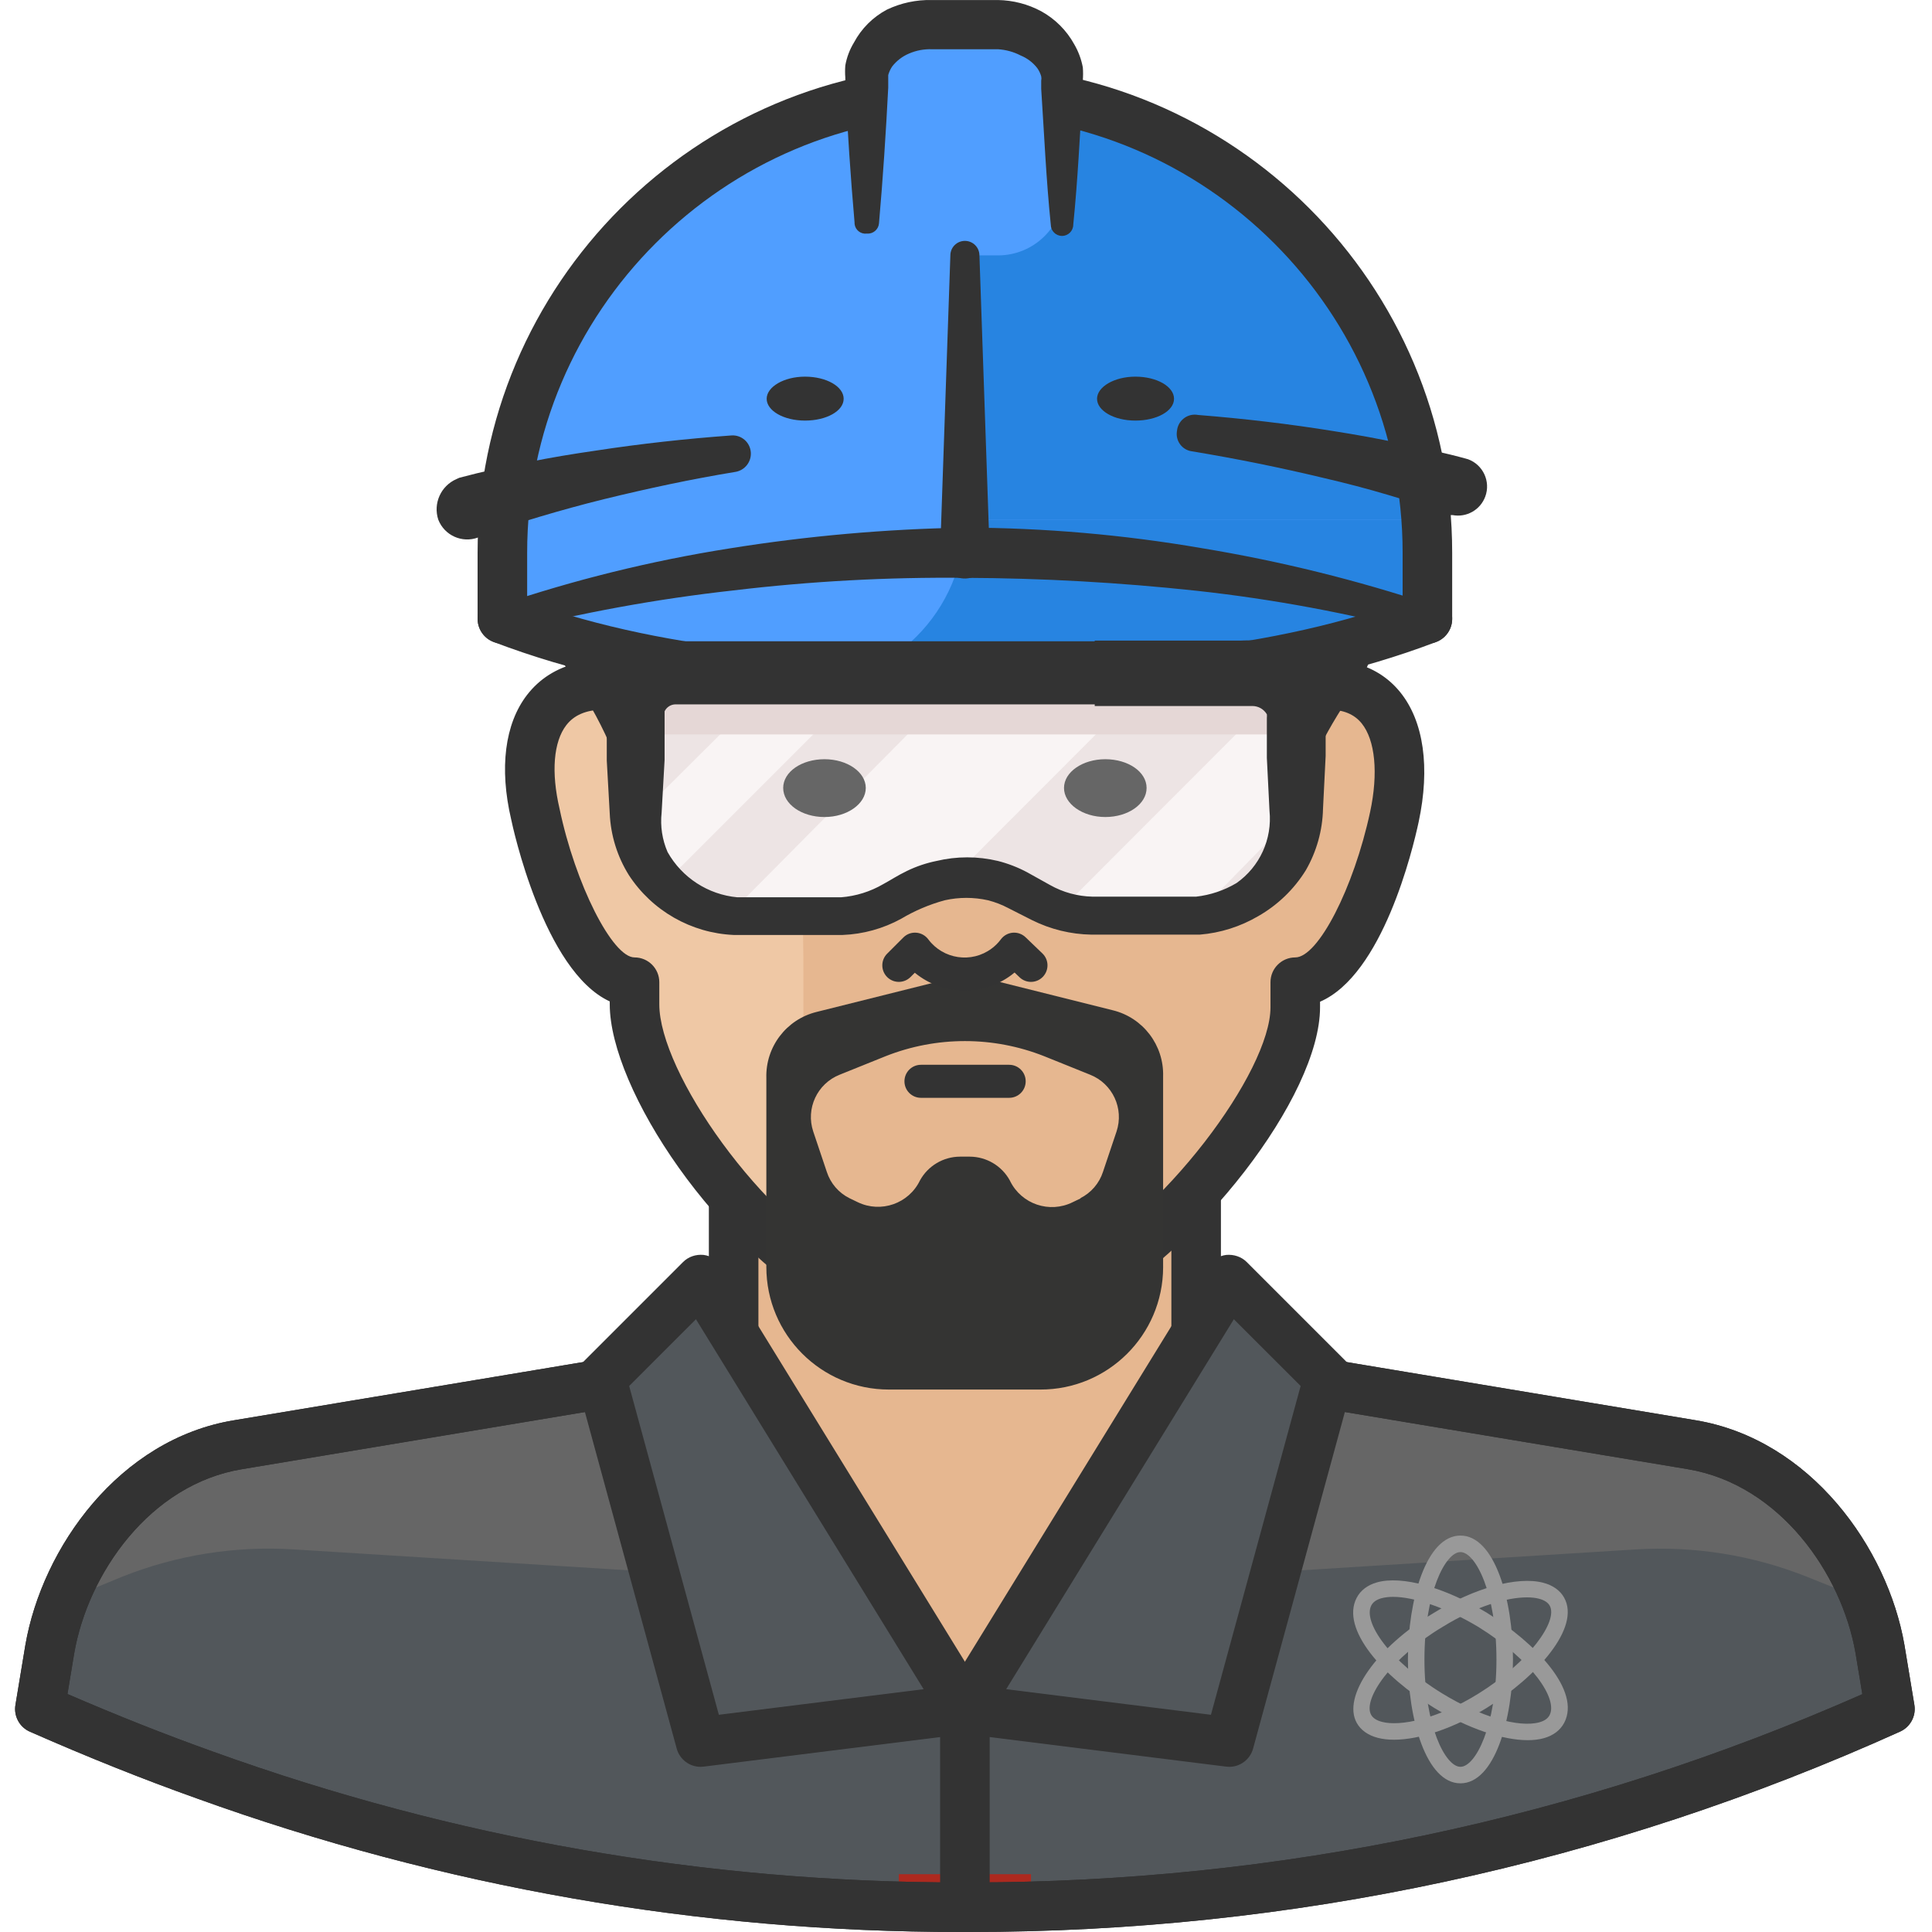
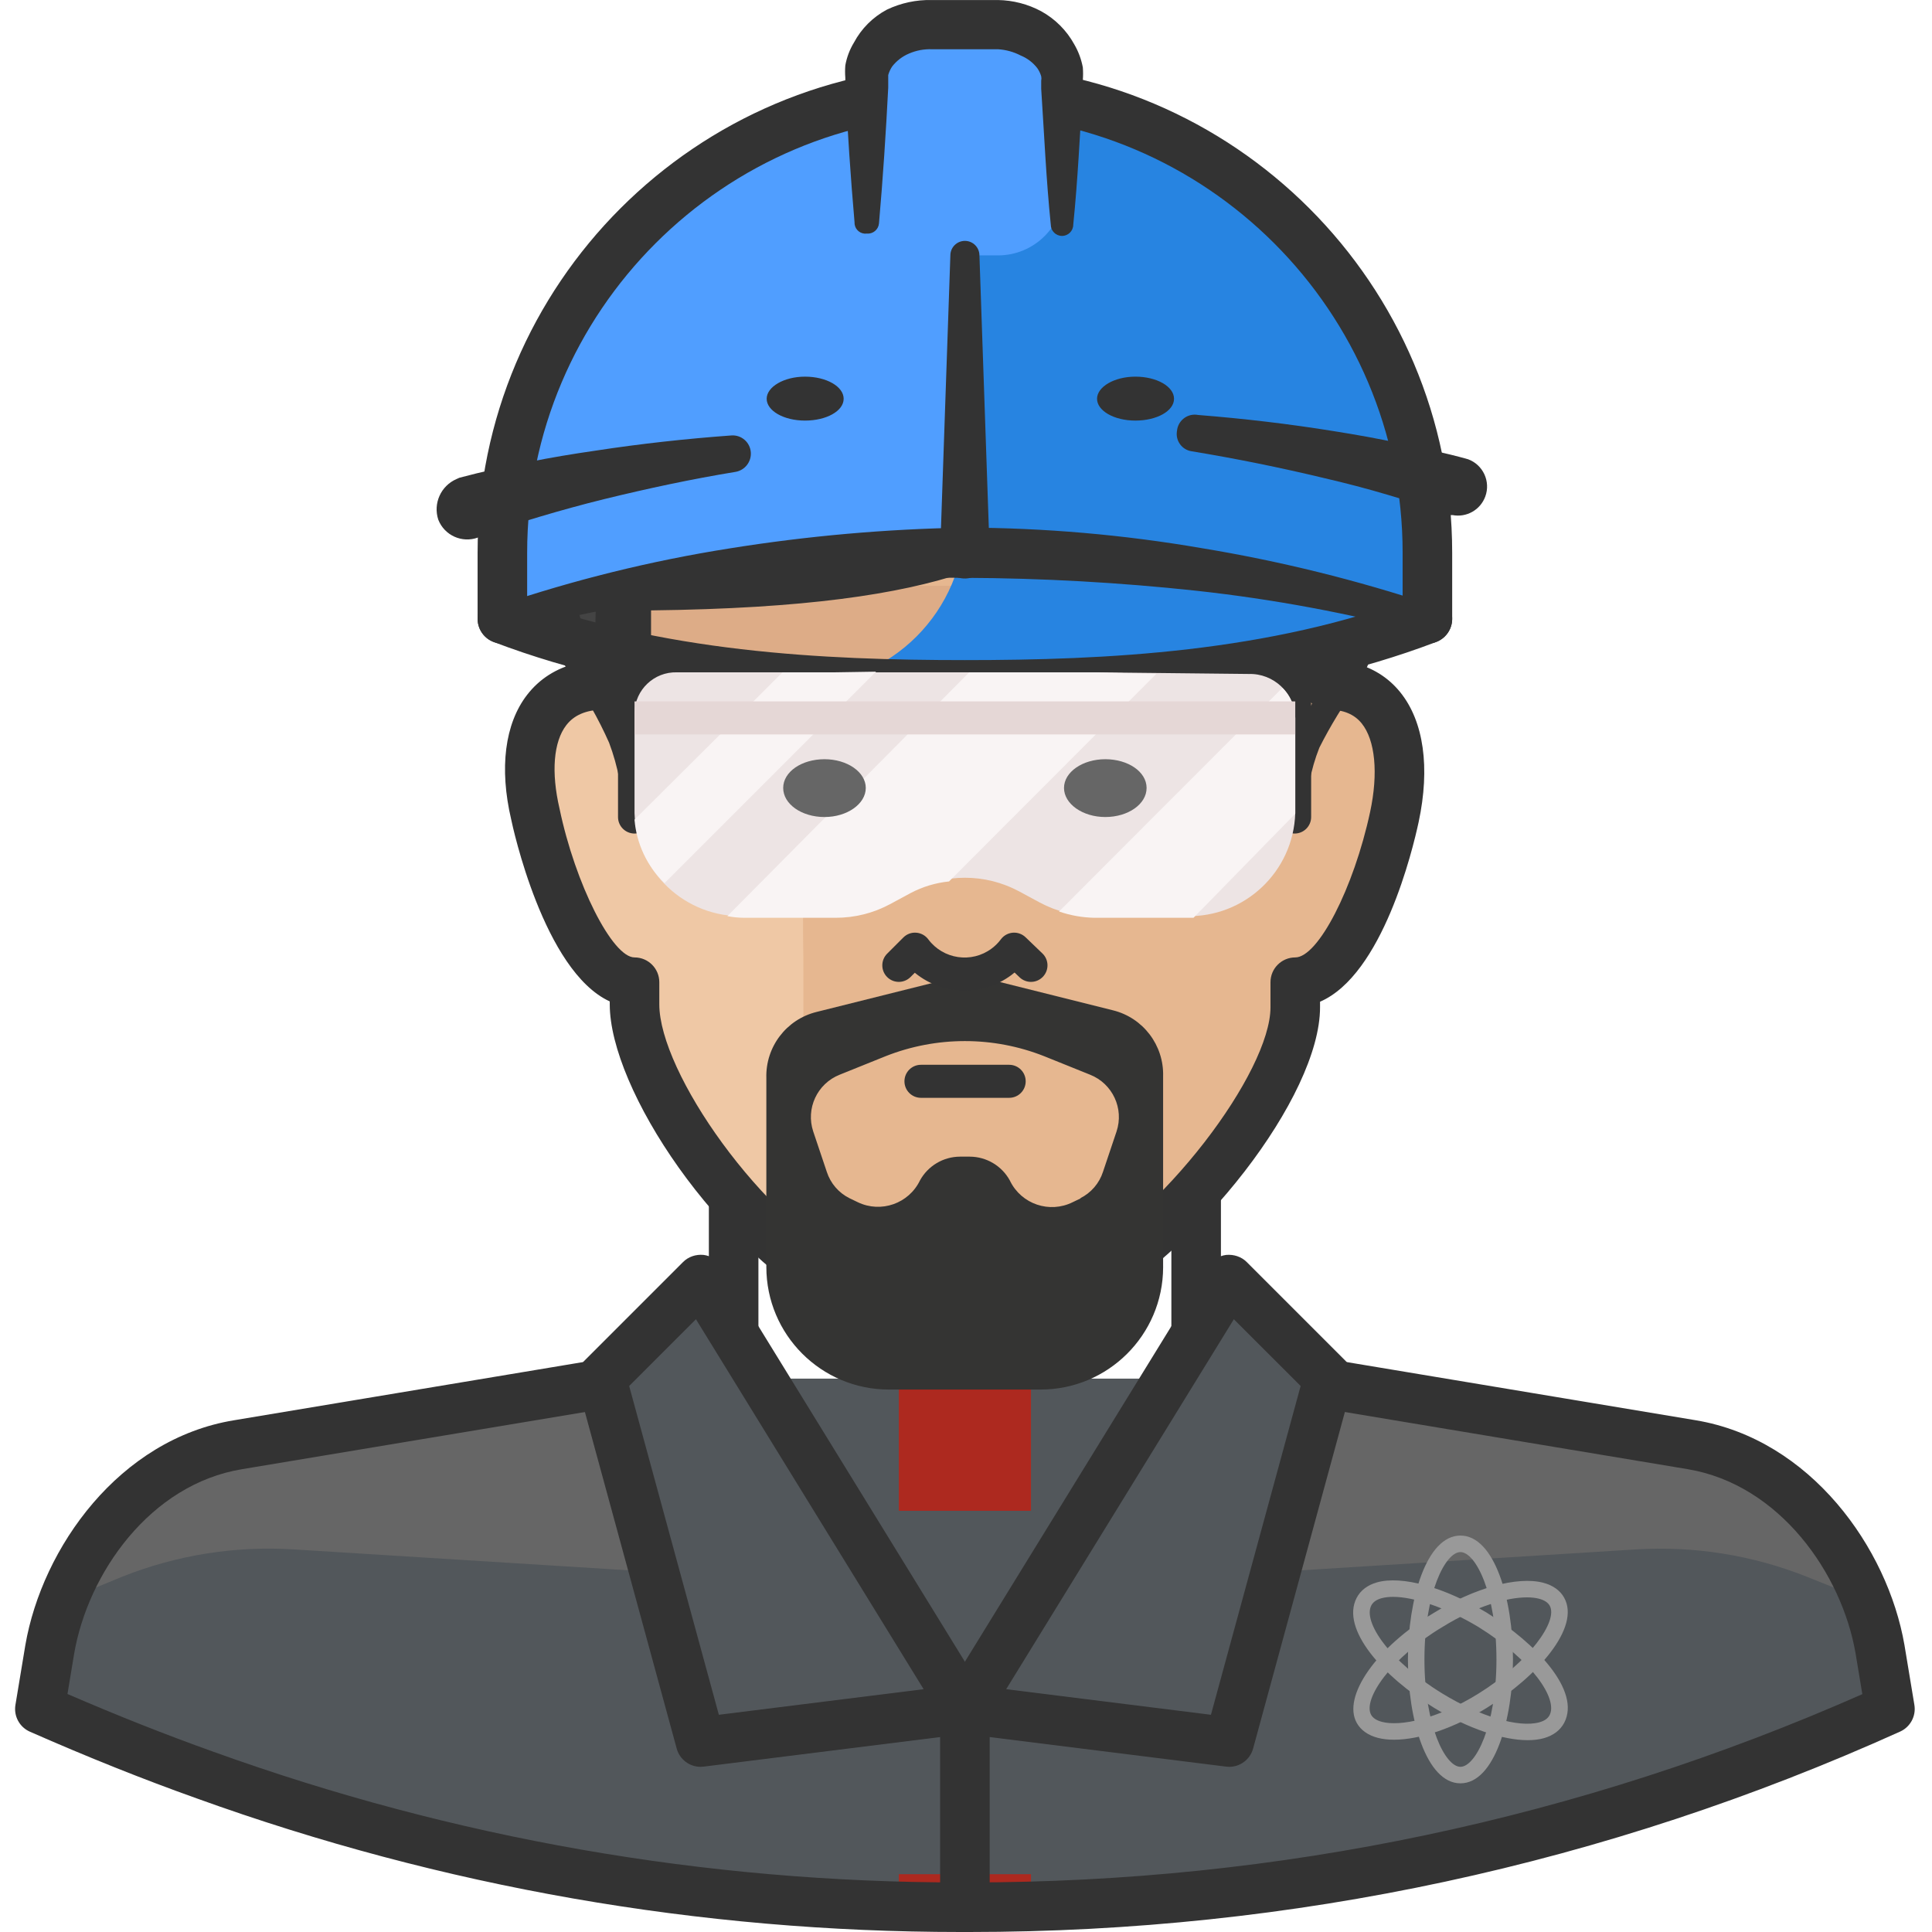
<svg xmlns="http://www.w3.org/2000/svg" height="512pt" viewBox="-4 0 512 512" width="512pt">
  <path d="m339.258 365.355 105.062 17.512c27.316 4.551 45.789 30.469 49.902 54.191l2.625 15.848c-77.039 34.762-160.617 52.672-245.141 52.531-68.648.129-136.793-11.723-201.367-35.02-14.707-5.254-29.242-11.121-43.773-17.512l2.625-15.848c4.117-23.812 22.59-49.727 49.906-54.191l105.059-17.512" fill="#52575b" />
  <path d="m74.066 410.621 116.355 7.266-26.266-52.531-105.059 17.512c-21.617 4.758-39.18 20.457-46.316 41.41l15.496-6.391c14.535-5.801 30.176-8.285 45.789-7.266zm0 0" fill="#666" />
  <path d="m429.348 410.621c15.621-.992 31.266 1.52 45.789 7.352l15.496 6.219c-7.16-20.918-24.719-36.586-46.312-41.324l-105.062-17.512-26.266 52.531zm0 0" fill="#666" />
  <path d="m146.648 496.156v.527h2.977zm0 0" fill="#ce5f49" />
  <path d="m353.004 496.684h3.766v-.703zm0 0" fill="#ce5f49" />
  <path d="m234.199 496.684v8.754h17.508c5.867 0 11.645 0 17.512-.438v-8.316zm0 0" fill="#ad291f" />
  <path d="m234.199 365.27h35.02v35.105h-35.02zm0 0" fill="#ad291f" />
-   <path d="m190.422 286.473h122.57v166.434h-122.57zm0 0" fill="#e6b790" />
  <path d="m312.992 459.469h-122.57c-3.625 0-6.566-2.941-6.566-6.566v-166.43c0-3.625 2.941-6.566 6.566-6.566h122.57c3.629 0 6.566 2.941 6.566 6.566v166.43c0 3.625-2.941 6.566-6.566 6.566zm-116.004-13.133h109.438v-153.297h-109.438zm0 0" fill="#333" />
  <path d="m348.012 181.5v-17.512c0-61.285-26.262-96.305-96.305-96.305-70.039 0-96.305 35.02-96.305 96.305v17.512c-16.809.438-21.887 15.582-17.512 34.32 3.242 15.496 13.484 44.477 26.266 44.477v16.633c0 20.137 27.844 50.43 56.82 65.664 9.793 3.781 20.242 5.566 30.73 5.254 9.641.336 19.238-1.457 28.105-5.254 29.156-15.32 59.445-44.738 59.445-64.789v-17.508c13.133 0 22.941-28.281 26.266-43.777 4.027-18.824-.699-35.02-17.512-35.02zm0 0" fill="#efc8a5" />
  <path d="m348.012 181.5v-17.512c0-61.285-26.262-96.305-96.305-96.305-4.902 0-9.453 0-13.922.527-20.195 59.695-29.969 122.422-28.891 185.43 0 24.691 0 54.809 1.578 82.91 3.441 2.219 6.855 4.234 10.242 6.043 9.875 3.816 20.414 5.602 30.992 5.254 9.641.336 19.238-1.457 28.105-5.254 29.152-15.32 59.445-44.738 59.445-64.789v-17.508c13.133 0 22.938-28.277 26.266-43.777 4.027-18.824-.699-35.02-17.512-35.02zm0 0" fill="#e6b790" />
  <path d="m155.402 155.234v26.266c26.266 17.512 56.121 35.02 96.305 35.02 40.188 0 61.285-17.508 96.309-35.02v-26.266zm0 0" fill="#ddac87" />
  <path d="m253.965 354.453c-.828 0-1.66-.02-2.488-.043-10.957.367-22.188-1.574-32.859-5.695-32.613-16.996-61.027-60.207-61.027-82.559v-.77c-17.52-8.055-25.746-46.406-26.121-48.223-3.184-13.594-1.695-25.367 4.219-33.02 3.27-4.234 7.746-7.074 13.148-8.387v-11.766c0-69.227 33.648-102.875 102.871-102.875 69.223 0 102.871 33.648 102.871 102.875v11.676c5.047 1.195 9.297 3.82 12.492 7.773 6.242 7.719 7.977 19.961 4.875 34.453-1.566 7.277-9.516 40.379-26.121 47.578v1.48c0 23.504-32.359 65.371-62.961 81.453-9.363 4.027-19.176 6.047-28.898 6.047zm-2.453-13.176c8.992.324 17.785-1.316 25.719-4.719 27.273-14.355 55.461-52.695 55.461-69.605v-6.66c0-3.625 2.941-6.566 6.566-6.566 6.055 0 15.512-18.391 19.844-38.582 2.191-10.234 1.352-18.996-2.246-23.445-1.977-2.441-4.867-3.633-8.84-3.633-3.625 0-6.566-2.938-6.566-6.562v-17.512c0-62.062-27.676-89.738-89.742-89.738-62.062 0-89.738 27.676-89.738 89.738v17.512c0 3.559-2.836 6.473-6.395 6.559-4.344.117-7.449 1.461-9.496 4.109-3.398 4.398-4.051 12.48-1.789 22.156 4.172 19.957 14 39.398 19.871 39.398 3.625 0 6.562 2.941 6.562 6.566v5.863c0 17.879 26.859 56.801 53.301 70.613 8.348 3.191 17.828 4.891 27.488 4.508zm0 0" fill="#333" />
  <path d="m250.57 512c-69.215 0-137.328-11.91-202.457-35.414-14.305-5.105-28.766-10.883-44.195-17.672-2.742-1.207-4.32-4.121-3.828-7.09l2.625-15.84c4.473-25.871 24.906-54.625 55.32-59.602l105.039-17.512c3.586-.613 6.961 1.82 7.559 5.406.598 3.57-1.82 6.957-5.395 7.555l-105.059 17.512c-24.383 3.984-40.844 27.582-44.516 48.836l-1.781 10.75c13.395 5.785 26.094 10.812 38.664 15.301 63.715 22.984 130.34 34.637 198.047 34.637.719 0 1.426-.008 2.141 0 82.121 0 161.754-16.781 236.805-49.898l-1.797-10.832c-3.656-21.152-20.133-44.73-44.5-48.793l-105.062-17.512c-3.582-.598-5.992-3.98-5.402-7.555.598-3.586 4.035-6.012 7.559-5.406l105.062 17.512c30.402 5.078 50.836 33.805 55.301 59.559l2.633 15.883c.484 2.941-1.07 5.84-3.781 7.062-78.102 35.246-161.137 53.113-246.793 53.113-.719 0-1.445 0-2.188 0zm0 0" fill="#333" />
-   <path d="m250.57 512c-69.215 0-137.328-11.91-202.457-35.414-14.305-5.105-28.766-10.883-44.195-17.672-2.742-1.207-4.32-4.121-3.828-7.09l2.625-15.84c4.473-25.871 24.906-54.625 55.32-59.602l105.039-17.512c3.586-.613 6.961 1.82 7.559 5.406.598 3.57-1.82 6.957-5.395 7.555l-105.059 17.512c-24.383 3.984-40.844 27.582-44.516 48.836l-1.781 10.75c13.395 5.785 26.094 10.812 38.664 15.301 63.715 22.984 130.34 34.637 198.047 34.637.719 0 1.426-.008 2.141 0 82.121 0 161.754-16.781 236.805-49.898l-1.797-10.832c-3.656-21.152-20.133-44.73-44.5-48.793l-105.062-17.512c-3.582-.598-5.992-3.98-5.402-7.555.598-3.586 4.035-6.012 7.559-5.406l105.062 17.512c30.402 5.078 50.836 33.805 55.301 59.559l2.633 15.883c.484 2.941-1.07 5.84-3.781 7.062-78.102 35.246-161.137 53.113-246.793 53.113-.719 0-1.445 0-2.188 0zm0 0" fill="#333" />
-   <path d="m323.762 78.539c0-43.773-127.734-36.07-153.125-10.941h17.512c-36.82 18.691-54.457 61.477-41.5 100.684 4.465 13.219 17.508 21.973 17.508 48.238 0 0 0-40.445 0-59.094 106.289-.613 105.062-22.59 135.531-41.586 0 37.207 39.395 30.203 39.395 48.152v52.531c0-26.266 12.871-30.469 17.512-45.617 6.742-25.039 8.93-92.367-32.832-92.367zm0 0" fill="#333" />
  <path d="m170.637 67.684h17.512c-36.777 18.684-54.406 61.418-41.5 100.598 2.398 5.578 5.332 10.914 8.754 15.934-7.703-42.41 12.617-84.988 50.43-105.676-4.113 0-10.945 0-10.945 0 20.488-20.223 87.551-26.266 128.176-6.215-12.082-36.684-128.352-28.543-152.426-4.641zm0 0" fill="#444" />
  <path d="m339.086 220.898c-2.418 0-4.375-1.957-4.375-4.379v-52.527c0-4.184-3.453-6.25-11.945-10.309-10.258-4.906-23.871-11.418-26.863-30.004-3.48 2.539-6.609 5.109-9.672 7.629-18.422 15.164-35.832 29.496-117.695 30.453v54.758c0 2.422-1.957 4.379-4.379 4.379-2.418 0-4.375-1.957-4.375-4.379v-59.094c0-2.41 1.941-4.367 4.352-4.379 82.492-.48 98.266-13.461 116.531-28.496 4.961-4.082 10.09-8.301 16.707-12.426 1.344-.844 3.055-.895 4.438-.113 1.395.77 2.258 2.238 2.258 3.828 0 19.199 11.43 24.66 22.477 29.945 8.32 3.977 16.922 8.086 16.922 18.207v52.531c0 2.418-1.957 4.375-4.379 4.375zm0 0" fill="#333" />
  <path d="m319.121 89.133c1.492 7.594-3.457 14.957-11.047 16.445-.199.039-.398.074-.594.102-.836-3.762-.043-7.707 2.188-10.855 2.219-3.133 5.645-5.199 9.453-5.691zm0 0" fill="#444" />
  <path d="m336.105 216.52c-.258-7.137.812-14.262 3.152-21.012 2.758-6.293 6.066-12.328 9.895-18.035 1.559-2.727 2.68-5.68 3.328-8.754.758-3.09 1.344-6.215 1.75-9.371.945-6.434 1.414-12.93 1.402-19.434.379-12.691-1.734-25.332-6.219-37.207-2.27-5.336-5.746-10.07-10.156-13.836-4.57-3.113-9.965-4.789-15.496-4.812-2.941-.141-5.254-2.57-5.254-5.516 0-10.77-12.695-17.512-25.387-20.84-13.316-3.051-26.973-4.344-40.625-3.852-13.82.082-27.598 1.488-41.148 4.203-6.684 1.316-13.266 3.098-19.699 5.34-5.961 1.855-11.52 4.824-16.371 8.754l-4.379-10.68h17.512c3.336.047 6 2.789 5.953 6.129-.031 2.238-1.32 4.266-3.328 5.254-11.852 6.055-22.062 14.887-29.766 25.738-7.742 11.012-12.535 23.82-13.922 37.211-.684 6.684-.449 13.43.703 20.047.539 3.316 1.301 6.594 2.273 9.809.926 3.078 2.25 6.02 3.941 8.754 3.938 6.285 7.25 12.941 9.895 19.875 2.293 7.18 3.301 14.707 2.977 22.238 0 1.641-1.332 2.977-2.977 2.977-1.645 0-2.977-1.336-2.977-2.977-.125-6.734-1.398-13.395-3.766-19.699-2.812-6.336-6.242-12.379-10.242-18.035-2.051-3.23-3.699-6.699-4.902-10.332-1.219-3.547-2.184-7.172-2.891-10.855-1.555-7.395-2.055-14.969-1.488-22.504 1.086-15.145 6.031-29.762 14.359-42.461 8.344-12.773 19.789-23.223 33.27-30.379l2.711 11.383h-17.512c-3.324.289-6.254-2.168-6.543-5.492-.012-.156-.02-.309-.023-.461-.074-1.758.633-3.453 1.93-4.641 6.09-5.305 13.172-9.352 20.836-11.906 7.004-2.574 14.207-4.566 21.535-5.953 14.414-2.895 29.074-4.391 43.777-4.469 14.762-.223 29.484 1.543 43.773 5.254 7.625 1.98 14.809 5.367 21.188 9.98 7.414 5.16 11.906 13.559 12.082 22.59l-5.602-5.516c7.965.117 15.688 2.754 22.062 7.527 5.73 5.004 10.176 11.309 12.957 18.387 4.676 13.312 6.699 27.41 5.953 41.5-.188 6.895-.863 13.77-2.012 20.574-.586 3.441-1.371 6.859-2.363 10.242-1.023 3.598-2.527 7.043-4.469 10.242-3.824 5.266-7.219 10.828-10.156 16.637-2.324 5.879-3.516 12.148-3.5 18.473-.047 1.656-1.406 2.977-3.062 2.977-1.641-.09-2.938-1.426-2.98-3.066zm0 0" fill="#333" />
  <path d="m181.668 339.09-26.266 26.266 26.266 96.309 70.039-8.758zm0 0" fill="#52575b" />
  <path d="m181.664 468.227c-2.926 0-5.547-1.953-6.332-4.84l-26.266-96.305c-.621-2.277.027-4.703 1.691-6.371l26.266-26.266c1.422-1.418 3.402-2.07 5.41-1.883 1.996.242 3.773 1.371 4.824 3.078l70.039 113.816c1.172 1.906 1.297 4.277.332 6.285-.969 2.016-2.891 3.402-5.105 3.676l-70.039 8.754c-.277.035-.551.055-.82.055zm-18.926-100.926 23.766 87.133 54.266-6.781-60.336-98.039zm0 0" fill="#333" />
  <path d="m321.75 339.09 26.262 26.266-26.262 96.309-70.043-8.758zm0 0" fill="#52575b" />
  <path d="m321.758 468.227c-.273 0-.547-.02-.82-.055l-70.047-8.754c-2.215-.273-4.137-1.66-5.102-3.676-.969-2.008-.844-4.379.328-6.285l70.039-113.816c1.051-1.707 2.832-2.836 4.824-3.078 1.992-.168 3.984.465 5.41 1.883l26.266 26.266c1.668 1.668 2.309 4.094 1.691 6.371l-26.262 96.305c-.789 2.887-3.406 4.84-6.328 4.84zm-59.109-20.574 54.262 6.781 23.77-87.133-17.699-17.688zm0 0" fill="#333" />
  <path d="m245.141 452.902h13.133v52.531h-13.133zm0 0" fill="#333" />
  <path d="m263.438 290.934h-23.375c-2.418 0-4.375-1.957-4.375-4.375 0-2.422 1.957-4.379 4.375-4.379h23.375c2.422 0 4.379 1.957 4.379 4.379 0 2.418-1.957 4.375-4.379 4.375zm0 0" fill="#333" />
  <path d="m247.418 259.418-35.02 8.758c-8.008 1.973-13.547 9.266-13.309 17.508v50.078c0 17.941 14.543 32.484 32.48 32.484h40.098c17.941.051 32.523-14.453 32.574-32.391 0-.176 0-.352-.004-.531v-50.078c.238-8.242-5.301-15.535-13.309-17.508l-35.02-8.758c-2.824-.551-5.742-.402-8.492.438zm35.02 58.137-2.188 1.051c-6.109 3.023-13.516.523-16.543-5.586-.031-.062-.062-.129-.094-.195-2.125-3.863-6.18-6.277-10.594-6.301h-2.625c-4.414.023-8.469 2.438-10.594 6.301-2.953 6.137-10.32 8.723-16.461 5.781l-2.188-1.051c-2.875-1.426-5.055-3.949-6.043-7.004l-3.59-10.684c-2.031-6.082 1.043-12.691 7.004-15.059l12.172-4.902c13.496-5.344 28.523-5.344 42.023 0l12.168 4.902c5.965 2.367 9.039 8.977 7.008 15.059l-3.59 10.684c-.988 3.051-3.168 5.578-6.043 7.004zm0 0" fill="#343433" />
  <path d="m251.645 262.508c-4.742 0-9.445-1.617-13.211-4.719l-1.141 1.137c-1.711 1.711-4.48 1.711-6.191 0-1.707-1.711-1.707-4.48 0-6.191l4.293-4.289c.898-.902 2.125-1.371 3.414-1.27 1.266.09 2.434.734 3.191 1.754 3.953 5.301 11.473 6.414 16.781 2.453.941-.695 1.773-1.527 2.465-2.457.746-1.004 1.895-1.641 3.148-1.75 1.242-.105 2.488.34 3.395 1.211l4.465 4.289c1.742 1.676 1.793 4.445.117 6.188-1.676 1.746-4.426 1.805-6.188.121l-1.309-1.258c-.281.23-.574.461-.863.684-3.715 2.762-8.059 4.098-12.367 4.098zm0 0" fill="#333" />
  <path d="m374.277 146.48c0-67.695-54.875-122.57-122.57-122.57-67.695 0-122.57 54.875-122.57 122.57v17.508c39.793-11.754 81.082-17.652 122.57-17.508 41.492-.145 82.781 5.754 122.574 17.508v-17.508zm0 0" fill="#509eff" />
  <path d="m251.707 146.48c41.492-.145 82.781 5.754 122.574 17.508v-17.508c0-67.695-54.879-122.57-122.574-122.57zm0 0" fill="#2784e1" />
-   <path d="m129.137 137.723v25.043c39.648 12.52 80.992 18.84 122.57 18.734 41.578.105 82.926-6.215 122.574-18.734v-25.043zm0 0" fill="#509eff" />
  <path d="m251.707 137.723h122.574v25.043c-39.648 12.52-80.996 18.84-122.574 18.734h-43.773c24.176 0 43.773-19.598 43.773-43.777zm0 0" fill="#2784e1" />
  <path d="m374.277 170.559c-3.625 0-6.566-2.941-6.566-6.566v-17.512c0-63.965-52.043-116.004-116.004-116.004-63.965 0-116.004 52.039-116.004 116.004v17.512c0 3.625-2.941 6.566-6.566 6.566s-6.566-2.941-6.566-6.566v-17.512c0-71.207 57.93-129.137 129.137-129.137 71.203 0 129.137 57.93 129.137 129.137v17.512c0 3.625-2.941 6.566-6.566 6.566zm0 0" fill="#333" />
  <path d="m132.113 146.48.699 17.508-4.812-3.5c19.957-6.785 40.461-11.852 61.285-15.145 20.648-3.316 41.512-5.16 62.422-5.52 21.012.055 41.98 1.871 62.688 5.43 20.797 3.426 41.289 8.488 61.285 15.145l-4.992 3.59.789-17.508h5.953l.789 17.508c.098 1.98-1.43 3.664-3.41 3.762-.031.004-.062.004-.094.004h-1.488c-19.766-5.242-39.902-8.988-60.234-11.207-20.355-2.191-40.812-3.332-61.285-3.414-20.477-.211-40.949.898-61.285 3.328-20.34 2.254-40.5 5.941-60.324 11.031-1.906.5-3.863-.633-4.375-2.539-.043-.348-.043-.703 0-1.051l.699-17.512zm0 0" fill="#333" />
  <path d="m225.441 67.684v-43.773c0-9.672 7.84-17.512 17.512-17.512h17.512c9.668 0 17.508 7.84 17.508 17.512v26.266c0 9.668-7.84 17.508-17.508 17.508zm0 0" fill="#509eff" />
  <g fill="#333">
    <path d="m222.465 58.93c-1.051-11.996-1.836-23.988-2.449-35.984v-2.363c-.086-1.078-.086-2.16 0-3.238.379-2.137 1.148-4.188 2.277-6.043 1.98-3.727 5.027-6.773 8.754-8.754 3.715-1.766 7.793-2.637 11.906-2.539h8.754 8.758c4.004.062 7.938 1.082 11.469 2.977 3.688 2.031 6.723 5.066 8.754 8.754 1.105 1.898 1.875 3.973 2.277 6.129.086 1.109.086 2.219 0 3.328v2.363c-.789 11.992-1.316 23.988-2.539 35.984 0 1.641-1.332 2.977-2.977 2.977s-2.977-1.336-2.977-2.977c-1.227-11.996-1.75-23.992-2.539-35.984v-2.188c.078-.375.078-.766 0-1.141-.223-.781-.578-1.523-1.051-2.188-1.141-1.477-2.652-2.621-4.379-3.328-1.871-.973-3.934-1.539-6.039-1.664-2.891 0-5.953 0-8.758 0h-8.754c-2.074-.07-4.137.316-6.043 1.141-1.754.734-3.293 1.914-4.465 3.414-.469.695-.824 1.465-1.051 2.277v3.324c-.613 11.996-1.398 23.992-2.449 35.984-.137 1.637-1.578 2.855-3.219 2.715-.008 0-.012 0-.023 0-1.582.195-3.023-.934-3.219-2.516-.02-.152-.023-.309-.02-.461zm0 0" />
    <path d="m245.141 146.48 2.715-78.797c.004-2.129 1.73-3.848 3.859-3.848 2.121.004 3.844 1.727 3.844 3.848l2.715 78.797c.102 3.609-2.699 6.641-6.305 6.828-3.625.145-6.68-2.672-6.824-6.297-.004-.031-.004-.062-.004-.094zm0 0" />
    <path d="m117.754 126.605c6.219-1.664 12.082-2.891 18.125-4.113 6.043-1.227 11.906-2.191 17.949-3.066 11.992-1.84 23.988-3.152 35.98-4.027 2.652-.199 4.965 1.789 5.164 4.441 0 .008.004.016.004.023.18 2.473-1.512 4.688-3.941 5.168-11.73 1.926-23.199 4.375-35.02 7.266-5.691 1.402-11.383 2.977-16.984 4.641-5.605 1.664-11.297 3.5-16.371 5.516-4.207 1.547-8.875-.555-10.508-4.727-1.418-4.297.672-8.961 4.816-10.77zm0 0" />
    <path d="m313.52 109.973c12.082.961 24.074 2.363 35.98 4.289 6.043.961 11.996 2.012 17.512 3.238s11.82 2.449 18.035 4.203c3.992 1.469 6.039 5.898 4.566 9.891-1.305 3.539-4.977 5.617-8.68 4.906h-.613c-5.168-1.926-10.859-3.68-16.461-5.34-5.602-1.664-11.293-3.152-16.984-4.469-11.672-2.801-23.348-5.164-35.02-7.09-2.539-.344-4.32-2.684-3.973-5.223.008-.07.02-.137.031-.203.242-2.602 2.547-4.512 5.148-4.27.152.016.305.035.457.066zm0 0" />
    <path d="m251.707 188.066c-38.48 0-83.418-2.133-124.906-17.941-3.391-1.289-5.09-5.082-3.797-8.473 1.289-3.391 5.098-5.09 8.473-3.797 39.5 15.047 82.941 17.078 120.23 17.078 37.289 0 80.738-2.031 120.238-17.078 3.387-1.289 7.184.402 8.473 3.797 1.293 3.391-.41 7.184-3.805 8.473-41.484 15.809-86.422 17.941-124.906 17.941zm0 0" />
    <path d="m209.332 99.816c5.691 0 10.246 2.625 10.246 5.863 0 3.242-4.555 5.781-10.246 5.781-5.691 0-10.156-2.629-10.156-5.781 0-3.148 4.555-5.863 10.156-5.863" />
    <path d="m296.883 99.816c5.691 0 10.246 2.625 10.246 5.863 0 3.242-4.555 5.781-10.246 5.781-5.691 0-10.156-2.629-10.156-5.781 0-3.148 4.555-5.863 10.156-5.863" />
  </g>
  <path d="m383.035 472.602c-9.039 0-13.922-16.91-13.922-32.832 0-15.918 4.883-32.828 13.922-32.828 9.035 0 13.918 16.91 13.918 32.828 0 15.922-4.883 32.832-13.918 32.832zm0-61.285c-3.984 0-9.543 10.824-9.543 28.453 0 17.629 5.559 28.453 9.543 28.453s9.539-10.824 9.539-28.453c0-17.629-5.555-28.453-9.539-28.453zm0 0" fill="#999" />
  <path d="m400.879 461.164c-6.703 0-15.906-3.113-24.848-8.586-13.457-8.207-24.82-20.852-20.5-29.137 1.023-1.977 2.879-3.387 5.359-4.09 6.633-1.871 17.758 1.223 29.137 8.039l.027.023c12.977 8.055 24.93 20.613 20.484 29.129-1.035 1.984-2.906 3.395-5.418 4.098-1.262.352-2.688.523-4.242.523zm-35.695-37.98c-1.164 0-2.207.129-3.105.375-1.324.379-2.195 1-2.668 1.898-2.266 4.352 4.789 14.785 18.895 23.383 9.887 6.047 20.145 9.098 25.645 7.586 1.348-.375 2.238-1 2.707-1.898 2.207-4.23-4.395-14.371-18.895-23.383-8.363-5.012-16.895-7.961-22.578-7.961zm0 0" fill="#999" />
  <path d="m365.43 461.043c-1.555 0-2.984-.16-4.266-.488-2.59-.664-4.523-2.035-5.602-3.949-3.941-7.02 5.242-20.125 20.469-29.207 10.715-6.598 22.078-9.719 28.891-7.969 2.582.668 4.516 2.035 5.582 3.953 4.457 7.941-7.207 20.973-20.449 29.188-8.68 5.395-17.82 8.473-24.625 8.473zm35.234-37.723c-5.242 0-13.34 2.258-22.352 7.816l-.023.016c-13.5 8.047-21.246 19.145-18.914 23.316.488.855 1.457 1.48 2.883 1.848 4.727 1.23 14.457-.617 25.488-7.457 13.594-8.445 21.211-19.289 18.945-23.34-.488-.855-1.445-1.48-2.863-1.848-.883-.23-1.949-.352-3.164-.352zm0 0" fill="#999" />
  <path d="m286.117 178.172h-110.754c-6.012-.148-11.016 4.586-11.207 10.594v26.703c.477 15.539 13.441 27.758 28.98 27.316h24.34c5.008.008 9.941-1.227 14.355-3.59l5.516-2.977c8.969-4.809 19.75-4.809 28.719 0l5.516 2.977c4.418 2.363 9.348 3.598 14.359 3.59h24.336c15.539.441 28.504-11.777 28.98-27.316v-25.215c-.191-6.621-5.711-11.836-12.336-11.645 0 0-.004 0-.008 0zm0 0" fill="#ede4e4" />
  <path d="m217.301 178.172h-13.922l-39.223 39.047c.516 6.391 3.352 12.367 7.969 16.812l56.031-56.031zm0 0" fill="#f9f4f4" />
  <path d="m286.117 178.172h-33.27l-64.09 64.613c1.445.281 2.91.426 4.379.438h24.34c5.008.008 9.941-1.227 14.355-3.59l5.516-2.977c3.16-1.664 6.609-2.703 10.156-3.062l54.895-54.98zm0 0" fill="#f9f4f4" />
  <path d="m339.258 215.469v-25.215c-.031-3.004-1.262-5.871-3.414-7.965l-59.184 59.27c2.988 1.035 6.117 1.594 9.281 1.664h26.352l26.965-27.578zm0 0" fill="#f9f4f4" />
  <path d="m164.156 185.879h175.102v8.754h-175.102zm0 0" fill="#e5d7d6" />
-   <path d="m286.117 186.664h-111.191c-1.203.047-2.281.754-2.801 1.84v.527 12.344l-.789 14.008c-.387 3.551.156 7.141 1.578 10.418 3.816 6.785 10.719 11.27 18.473 11.992h27.488c3.953-.305 7.785-1.504 11.207-3.5 2.102-1.137 3.766-2.277 6.305-3.5 2.477-1.199 5.094-2.082 7.793-2.629 5.352-1.277 10.93-1.277 16.285 0 2.676.68 5.266 1.68 7.703 2.977l6.129 3.414c3.426 1.93 7.273 2.98 11.207 3.066h21.012 6.477c3.777-.426 7.418-1.652 10.684-3.59 6.172-4.336 9.52-11.668 8.754-19.176l-.699-14.008v-10.594c.035-.32.035-.641 0-.961-.793-1.336-2.215-2.164-3.766-2.191h-41.848zm0-16.895h38.609c1.43-.082 2.859-.082 4.289 0 8.148.723 15.062 6.285 17.508 14.094.562 1.902.828 3.883.789 5.867v10.594l-.699 14.008c-.125 5.723-1.691 11.324-4.551 16.285-3.121 5.043-7.457 9.227-12.609 12.168-4.734 2.777-10.027 4.453-15.496 4.902-5.691 0-9.719 0-14.535 0h-14.184c-5.473-.09-10.859-1.406-15.758-3.852l-6.215-3.152c-1.719-.918-3.543-1.621-5.43-2.102-3.777-.844-7.691-.844-11.469 0-4.055 1.105-7.945 2.754-11.555 4.906-4.766 2.609-10.07 4.078-15.5 4.289h-28.891c-11.262-.508-21.594-6.406-27.754-15.848-3.078-4.926-4.828-10.566-5.078-16.371l-.785-14.008v-12.344c-.078-.961-.078-1.93 0-2.891 1.059-8.465 7.66-15.176 16.105-16.371.965-.082 1.93-.082 2.891 0h110.312v-.176zm0 0" fill="#333" />
  <path d="m214.5 201.199c6.039 0 10.941 3.414 10.941 7.617s-4.902 7.703-10.941 7.703c-6.043 0-10.945-3.414-10.945-7.703 0-4.289 4.902-7.617 10.945-7.617" fill="#666" />
  <path d="m288.918 201.199c-6.043 0-10.945 3.414-10.945 7.617s4.902 7.703 10.945 7.703c6.039 0 10.941-3.414 10.941-7.703 0-4.289-4.902-7.617-10.941-7.617" fill="#666" />
</svg>